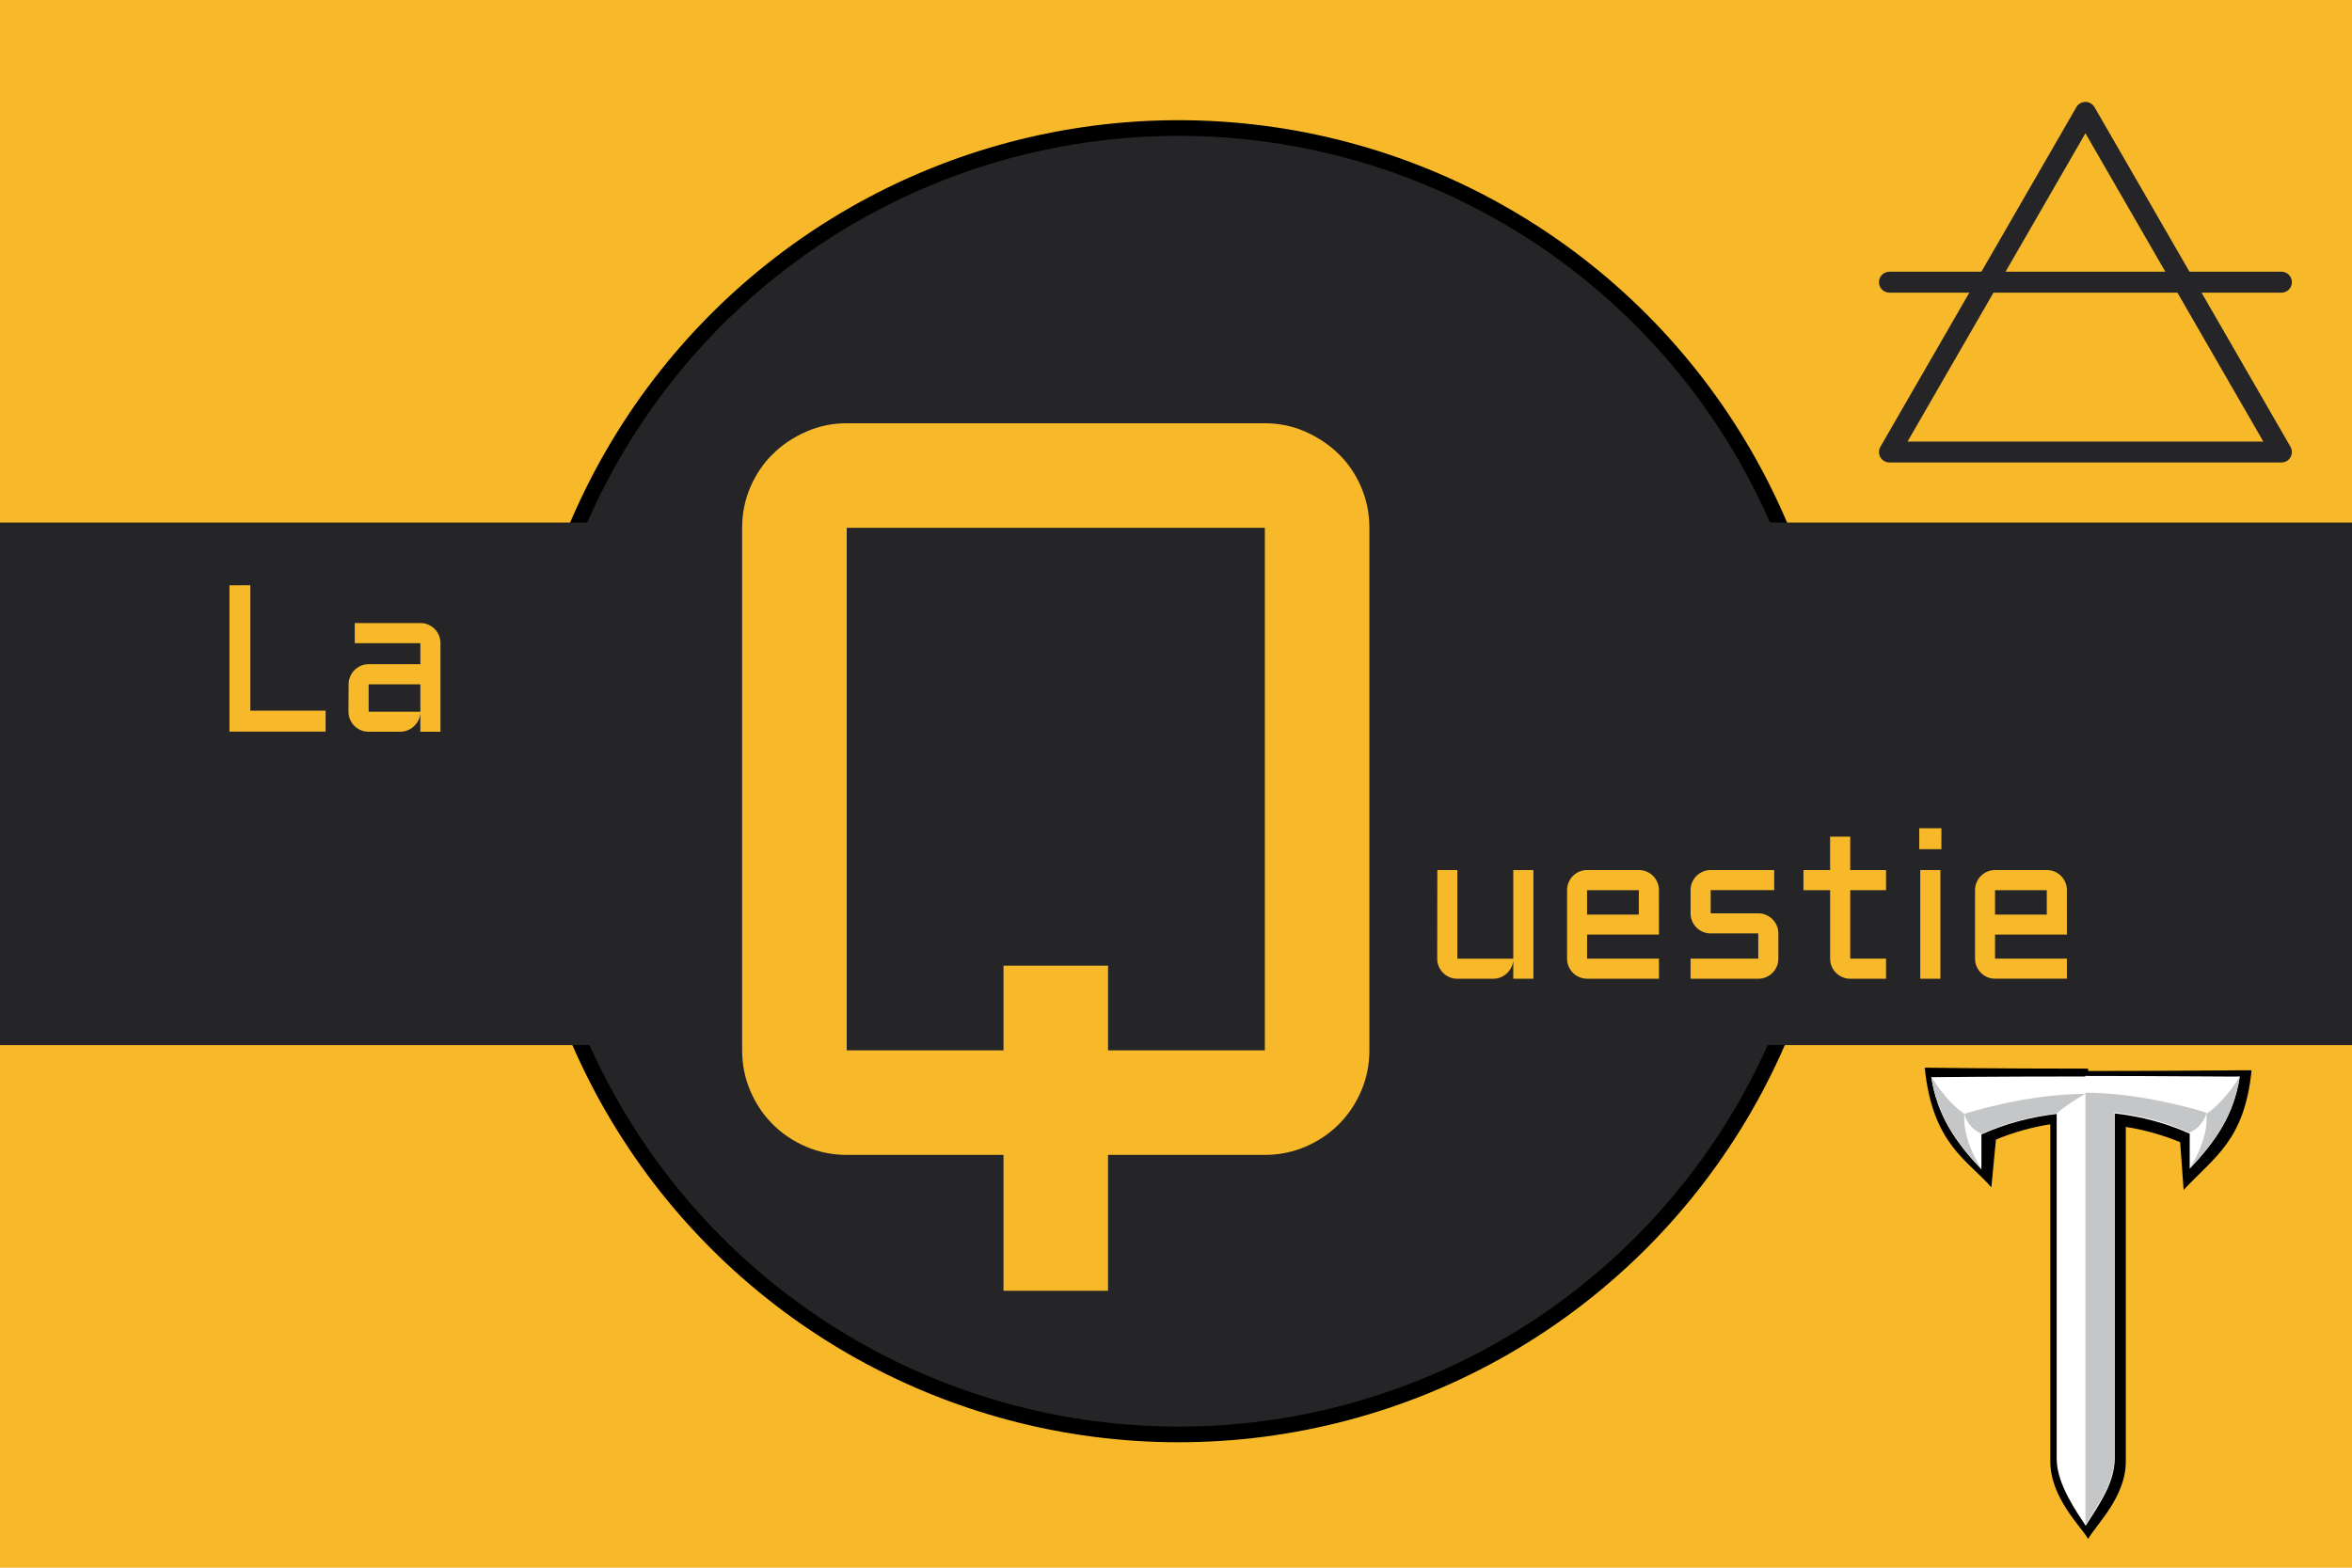
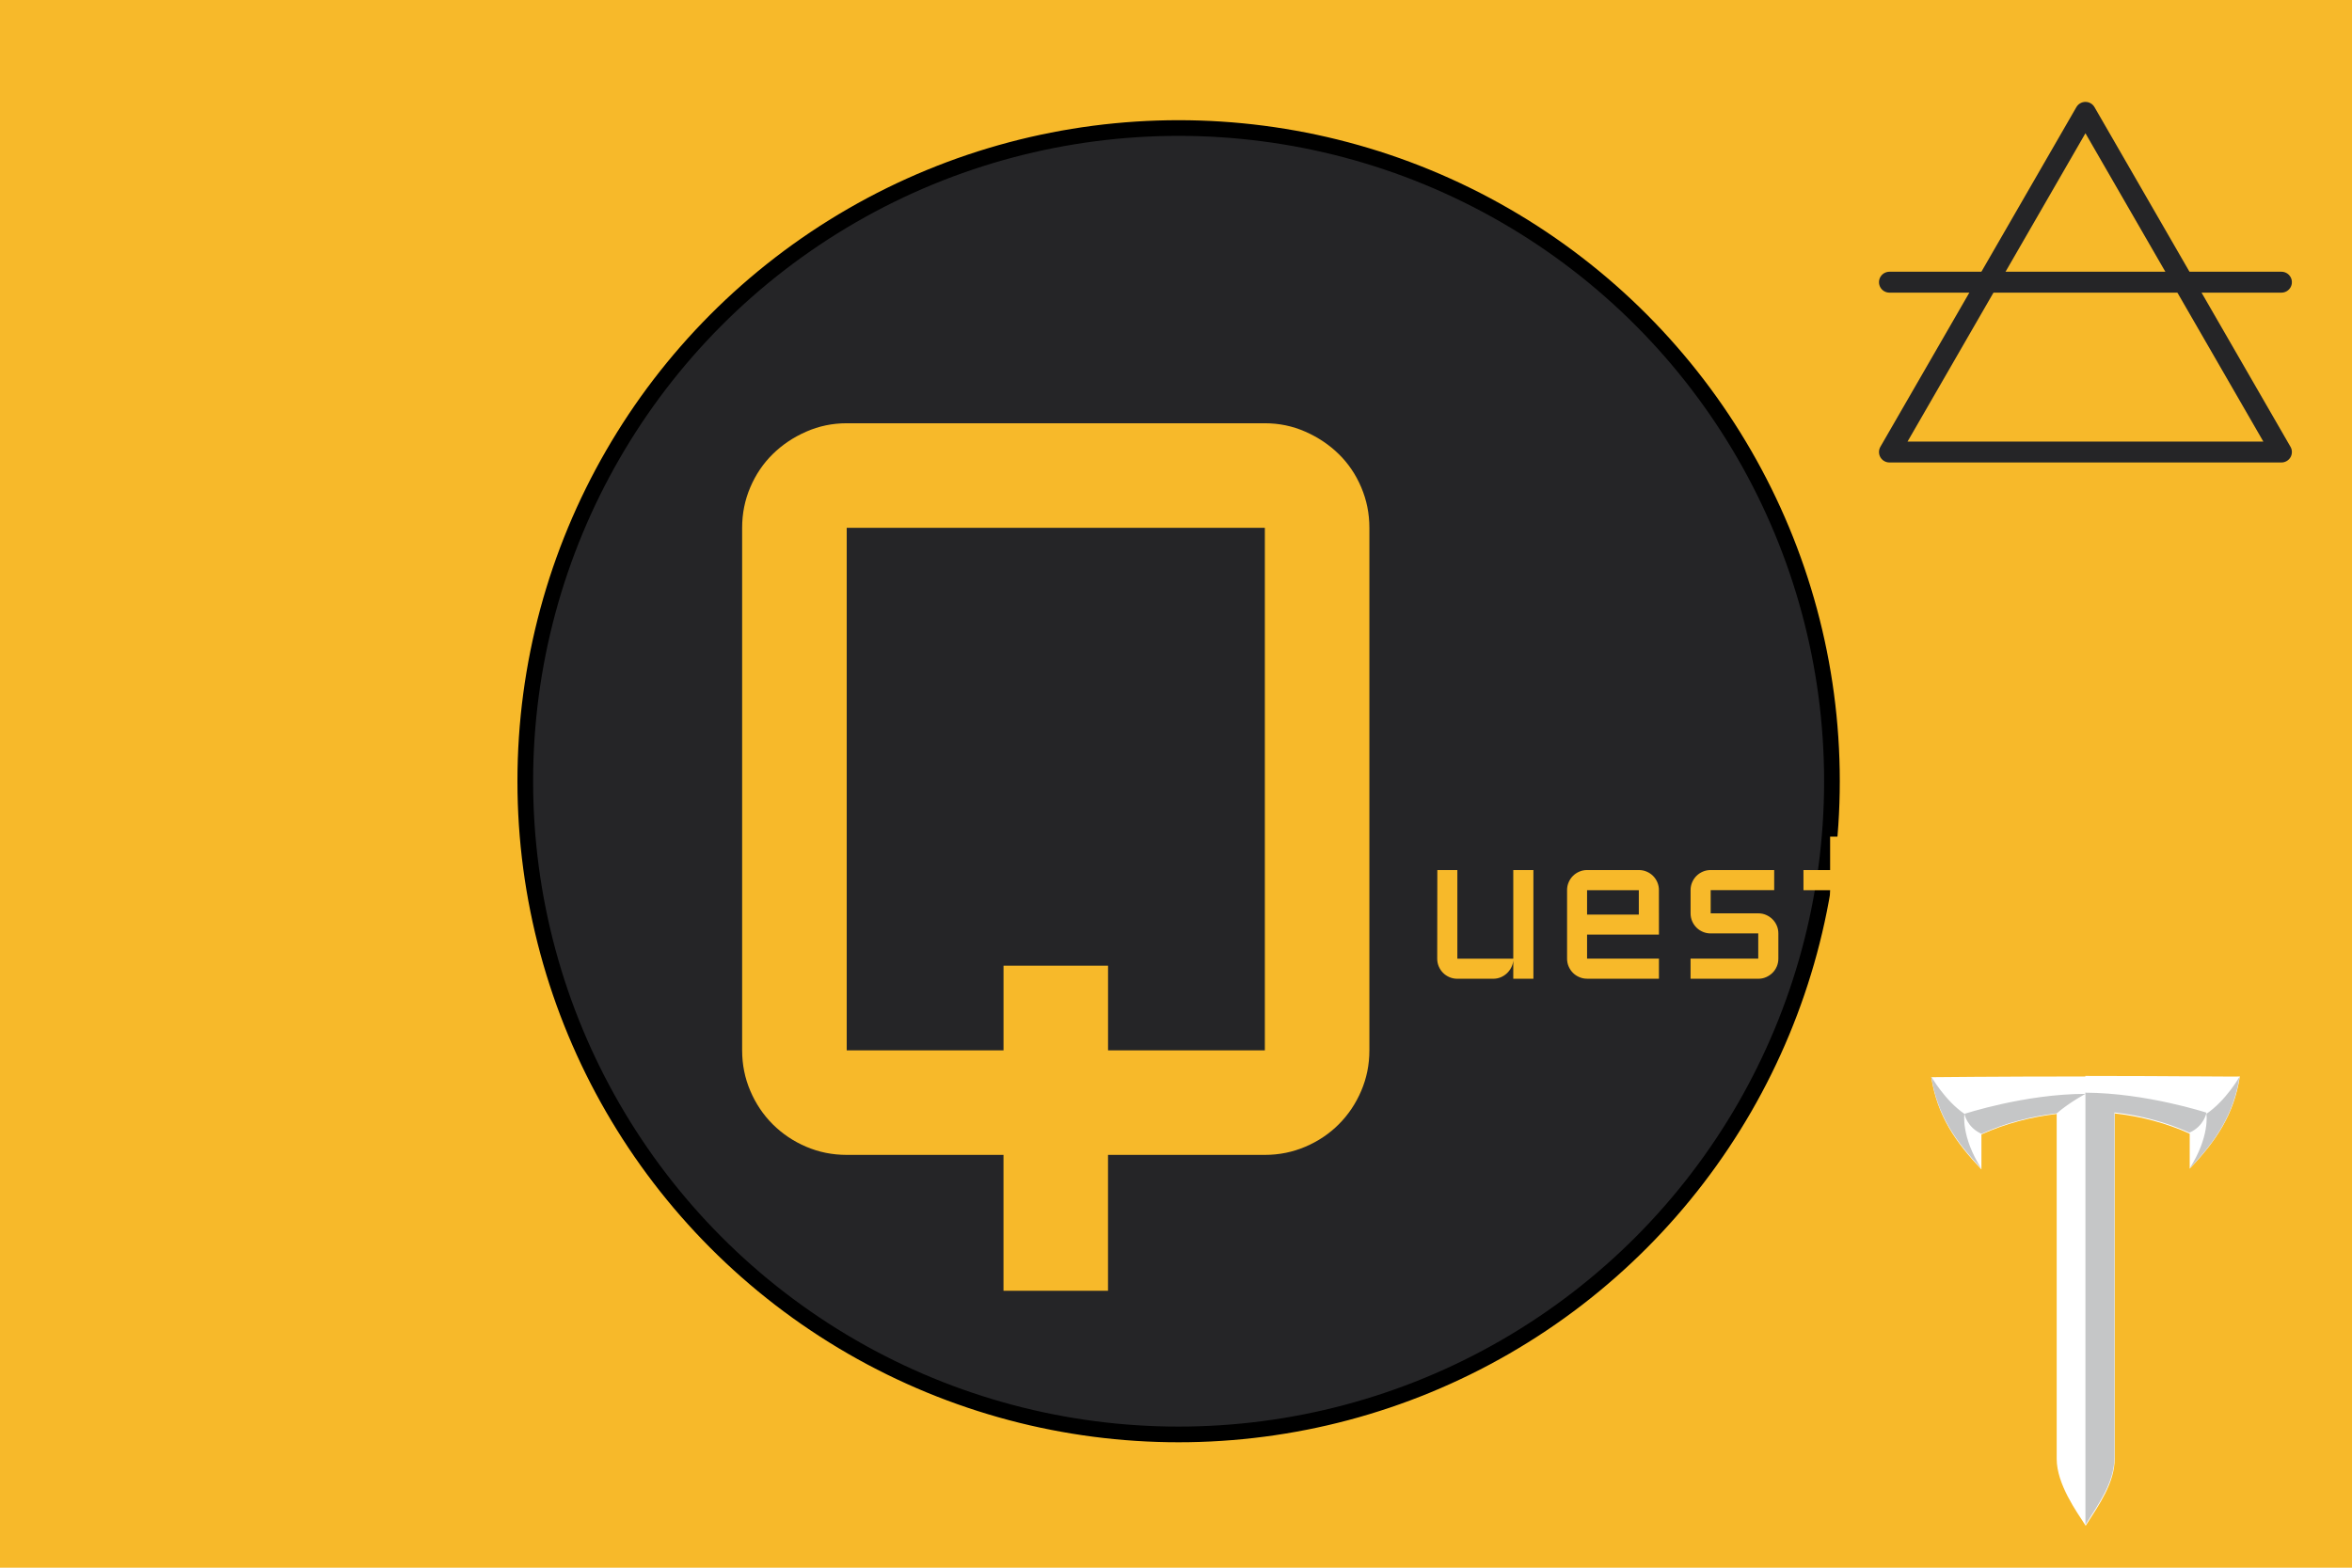
<svg xmlns="http://www.w3.org/2000/svg" width="900" height="600" preserveAspectRatio="xMinYMin meet" version="1.1">
  <title>GeoBrol - Drapeau de la Questie, Troy (fictif)</title>
  <style type="text/css">.st0{fill:#f7b92a;}
	.st1{fill:#252527;}
	.st2{fill:#ffffff;}
	.st3{fill:#c5c6c7;}</style>
  <path class="st0" d="M900 0H0v600h900z" />
  <g class="st1">
    <circle cx="451" cy="299" r="250" stroke="#000" stroke-width="6" />
-     <path d="M0 200h900v200H0z" />
  </g>
-   <path d="m799 409c-35.3 0-62.5-0.365-62.5-0.365 2.98 29.3 16.4 35.3 25.5 45.8l1.75-18.3c6.66-2.73 13.7-4.74 20.8-5.83v129c0 14 12 25.2 14.5 29.7 2.9-5.38 14.4-15.9 14.4-29.7v-128c7.08 1.09 14.1 3.1 20.8 5.83l1.32 18.3c12-12.9 23.3-19 26-45.8 0-0.092-27.3 0.273-62.5 0.273" />
  <path class="st2" d="m798 412c-34.1 0-59 0.275-59 0.275 2.32 14.8 9.26 24.8 19.2 35.3v-13.4c9.4-4.24 19.2-6.73 28.8-7.83v132c0 9.68 7.67 20.3 11.1 25.6 5.21-8.2 11.1-16.4 11.1-25.8v-132c10.1 1.11 19.9 3.78 28.7 7.74v13.4c9.98-10.5 16.9-20.5 19.2-35.3-0.073 0.184-25-0.184-59.2-0.184" />
  <path class="st3" d="m739 412c2.32 14.8 9.26 24.8 19.2 35.3-7.88-12.3-6.51-21-6.51-21-7.45-5.07-12.7-14.3-12.7-14.3zm12.7 14.3s0.868 5.07 6.51 7.65c9.4-4.24 19.2-6.73 28.8-7.83 4.92-4.24 11-7.46 11-7.46-23.1 0-46.3 7.65-46.3 7.65zm46.3-7.74v165c5.21-8.2 11.1-16.4 11.1-25.8v-132c10.1 1.11 19.9 3.78 28.7 7.74 5.64-2.49 6.51-7.65 6.51-7.65s-23.1-7.56-46.4-7.65zm46.3 7.74s1.38 8.75-6.51 21c9.98-10.5 16.9-20.5 19.2-35.3 0.072 0-5.21 9.22-12.7 14.3z" />
  <g class="st0">
-     <path d="m95.8 224v48h28.8v8.01h-36.8v-56zm37.6 37.9q0-1.6 0.606-2.99 0.605-1.39 1.64-2.44 1.04-1.05 2.44-1.66 1.41-0.605 2.97-0.605h19.8v-8.05h-25.1v-7.7h25.1q1.6 0 3.01 0.606 1.41 0.605 2.44 1.64 1.04 1.04 1.64 2.44t0.605 3.01v33.9h-7.7v-7.03q-0.117 1.44-0.781 2.73t-1.7 2.25-2.36 1.5q-1.33 0.547-2.81 0.547h-12.2q-1.56 0-2.97-0.605-1.41-0.606-2.44-1.64t-1.64-2.44q-0.606-1.41-0.606-3.01zm7.66 10.5h19.8v-10.5h-19.8z" />
    <path d="m524 402q0 8.2-3.12 15.5-3.12 7.32-8.59 12.8-5.47 5.47-12.8 8.59t-15.5 3.12h-60v52h-40v-52h-60q-8.2 0-15.5-3.12t-12.8-8.59q-5.47-5.47-8.59-12.8-3.12-7.32-3.12-15.5v-200q0-8.2 3.12-15.5 3.12-7.32 8.59-12.7t12.8-8.59q7.32-3.22 15.5-3.22h160q8.2 0 15.5 3.22 7.32 3.22 12.8 8.59t8.59 12.7q3.12 7.32 3.12 15.5zm-100-32.4v32.4h60v-200h-160v200h60v-32.4z" />
    <path d="m550 333h7.66v33.9h21.4v-33.9h7.7v41.6h-7.7v-7.03q-0.117 1.44-0.781 2.73-0.665 1.29-1.7 2.25t-2.36 1.5-2.81 0.547h-13.8q-1.56 0-2.97-0.605-1.41-0.606-2.44-1.64t-1.64-2.44q-0.606-1.41-0.606-3.01zm84.8 24.7h-27.5v9.18h27.5v7.7h-27.5q-1.56 0-2.97-0.605-1.41-0.606-2.44-1.64t-1.64-2.44q-0.605-1.41-0.605-3.01v-26.2q0-1.6 0.605-3.01 0.606-1.41 1.64-2.44 1.04-1.04 2.44-1.64 1.41-0.606 2.97-0.606h19.8q1.6 0 3.01 0.606 1.41 0.605 2.44 1.64 1.04 1.04 1.64 2.44 0.605 1.41 0.605 3.01zm-27.5-17v9.34h19.8v-9.34zm65.5 26.2v-9.65h-18.2q-1.6 0-3.01-0.605-1.41-0.606-2.44-1.64t-1.64-2.44q-0.605-1.41-0.605-3.01v-8.87q0-1.6 0.605-3.01 0.606-1.41 1.64-2.44 1.04-1.04 2.44-1.64 1.41-0.606 3.01-0.606h24.3v7.7h-24.3v8.87h18.2q1.6 0 2.99 0.605 1.39 0.606 2.44 1.64t1.66 2.44q0.606 1.41 0.606 3.01v9.65q0 1.6-0.606 3.01-0.605 1.41-1.66 2.44t-2.44 1.64q-1.39 0.605-2.99 0.605h-25.9v-7.7zm17.3-33.9h10.2v-12.8h7.7v12.8h13.7v7.7h-13.7v26.2h13.7v7.7h-13.7q-1.56 0-2.97-0.605-1.41-0.606-2.46-1.64-1.06-1.04-1.66-2.44-0.605-1.41-0.605-3.01v-26.2h-10.2zm52.4 0v41.6h-7.7v-41.6zm-8.09-16h8.48v8.01h-8.48zm56.5 40.7h-27.5v9.18h27.5v7.7h-27.5q-1.56 0-2.97-0.605-1.41-0.606-2.44-1.64t-1.64-2.44q-0.605-1.41-0.605-3.01v-26.2q0-1.6 0.605-3.01 0.606-1.41 1.64-2.44 1.04-1.04 2.44-1.64 1.41-0.606 2.97-0.606h19.8q1.6 0 3.01 0.606 1.41 0.605 2.44 1.64 1.04 1.04 1.64 2.44 0.605 1.41 0.605 3.01zm-27.5-17v9.34h19.8v-9.34z" />
  </g>
  <g class="st0" transform="translate(0 -3.55e-15)" fill="none" stroke="#252527" stroke-linecap="round" stroke-linejoin="round" stroke-miterlimit="10" stroke-width="8px">
    <path d="m873 173-75-130m75 130h-150l75-130" />
    <path d="m723 108h150" />
  </g>
</svg>